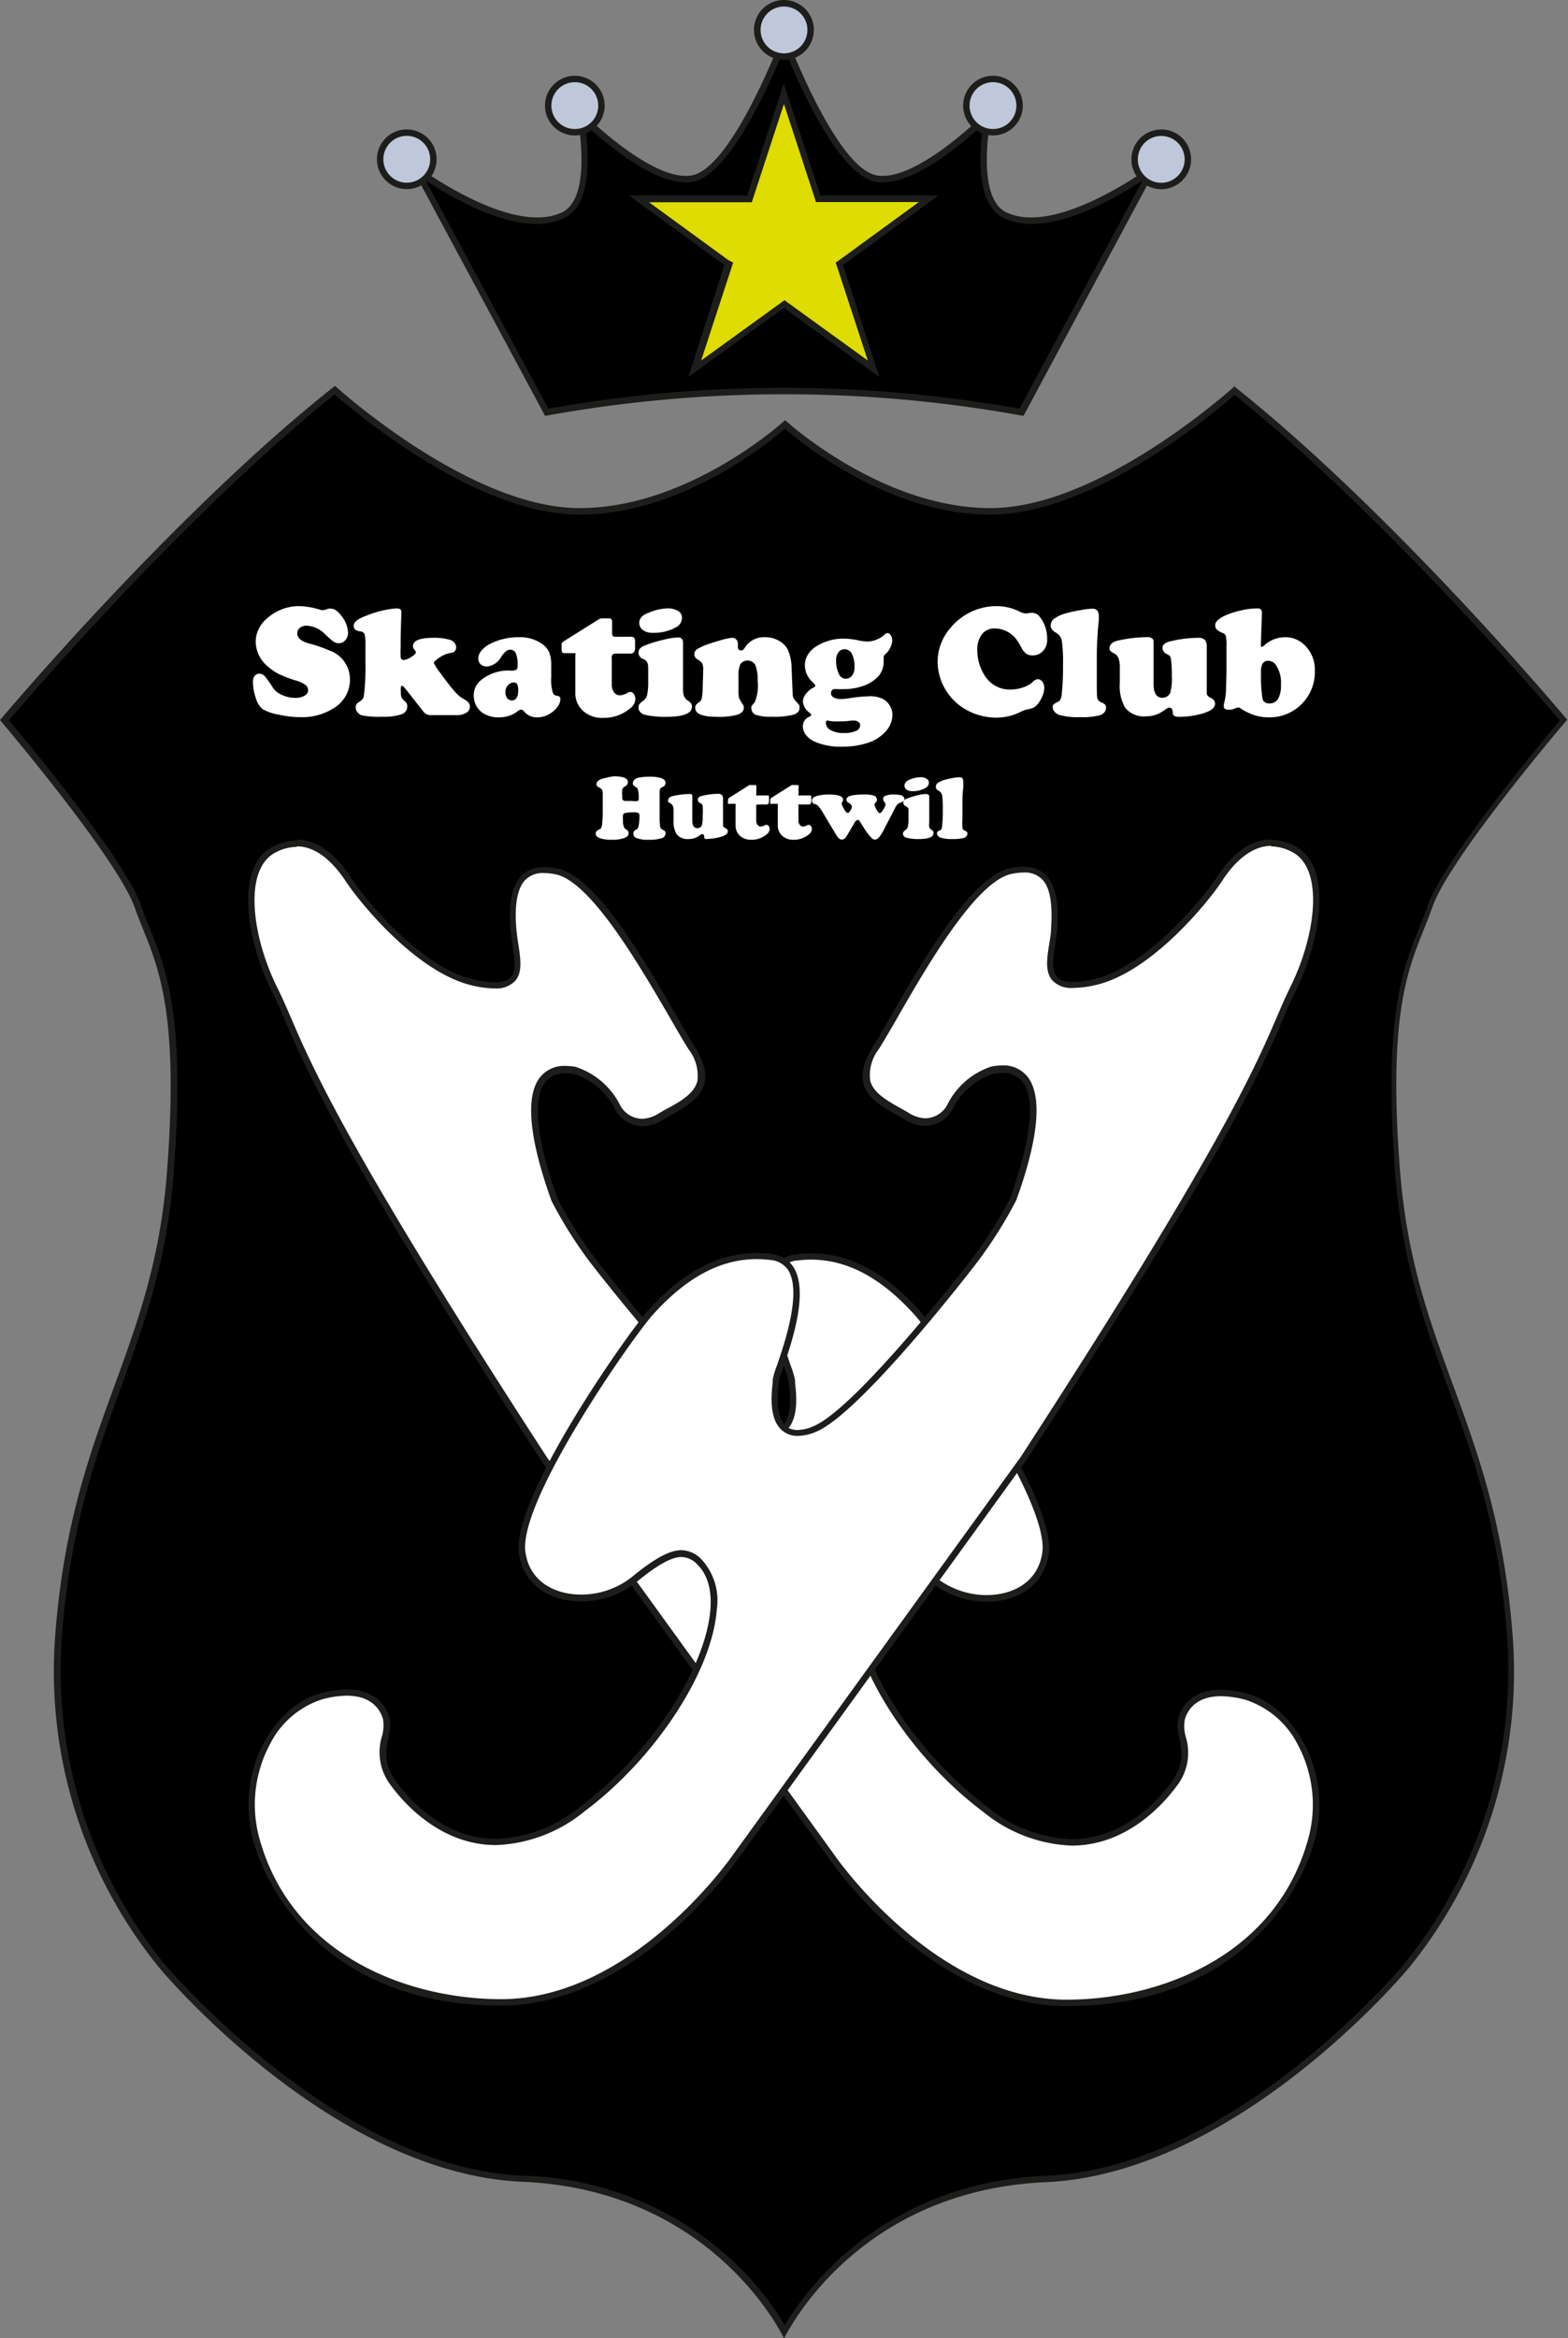
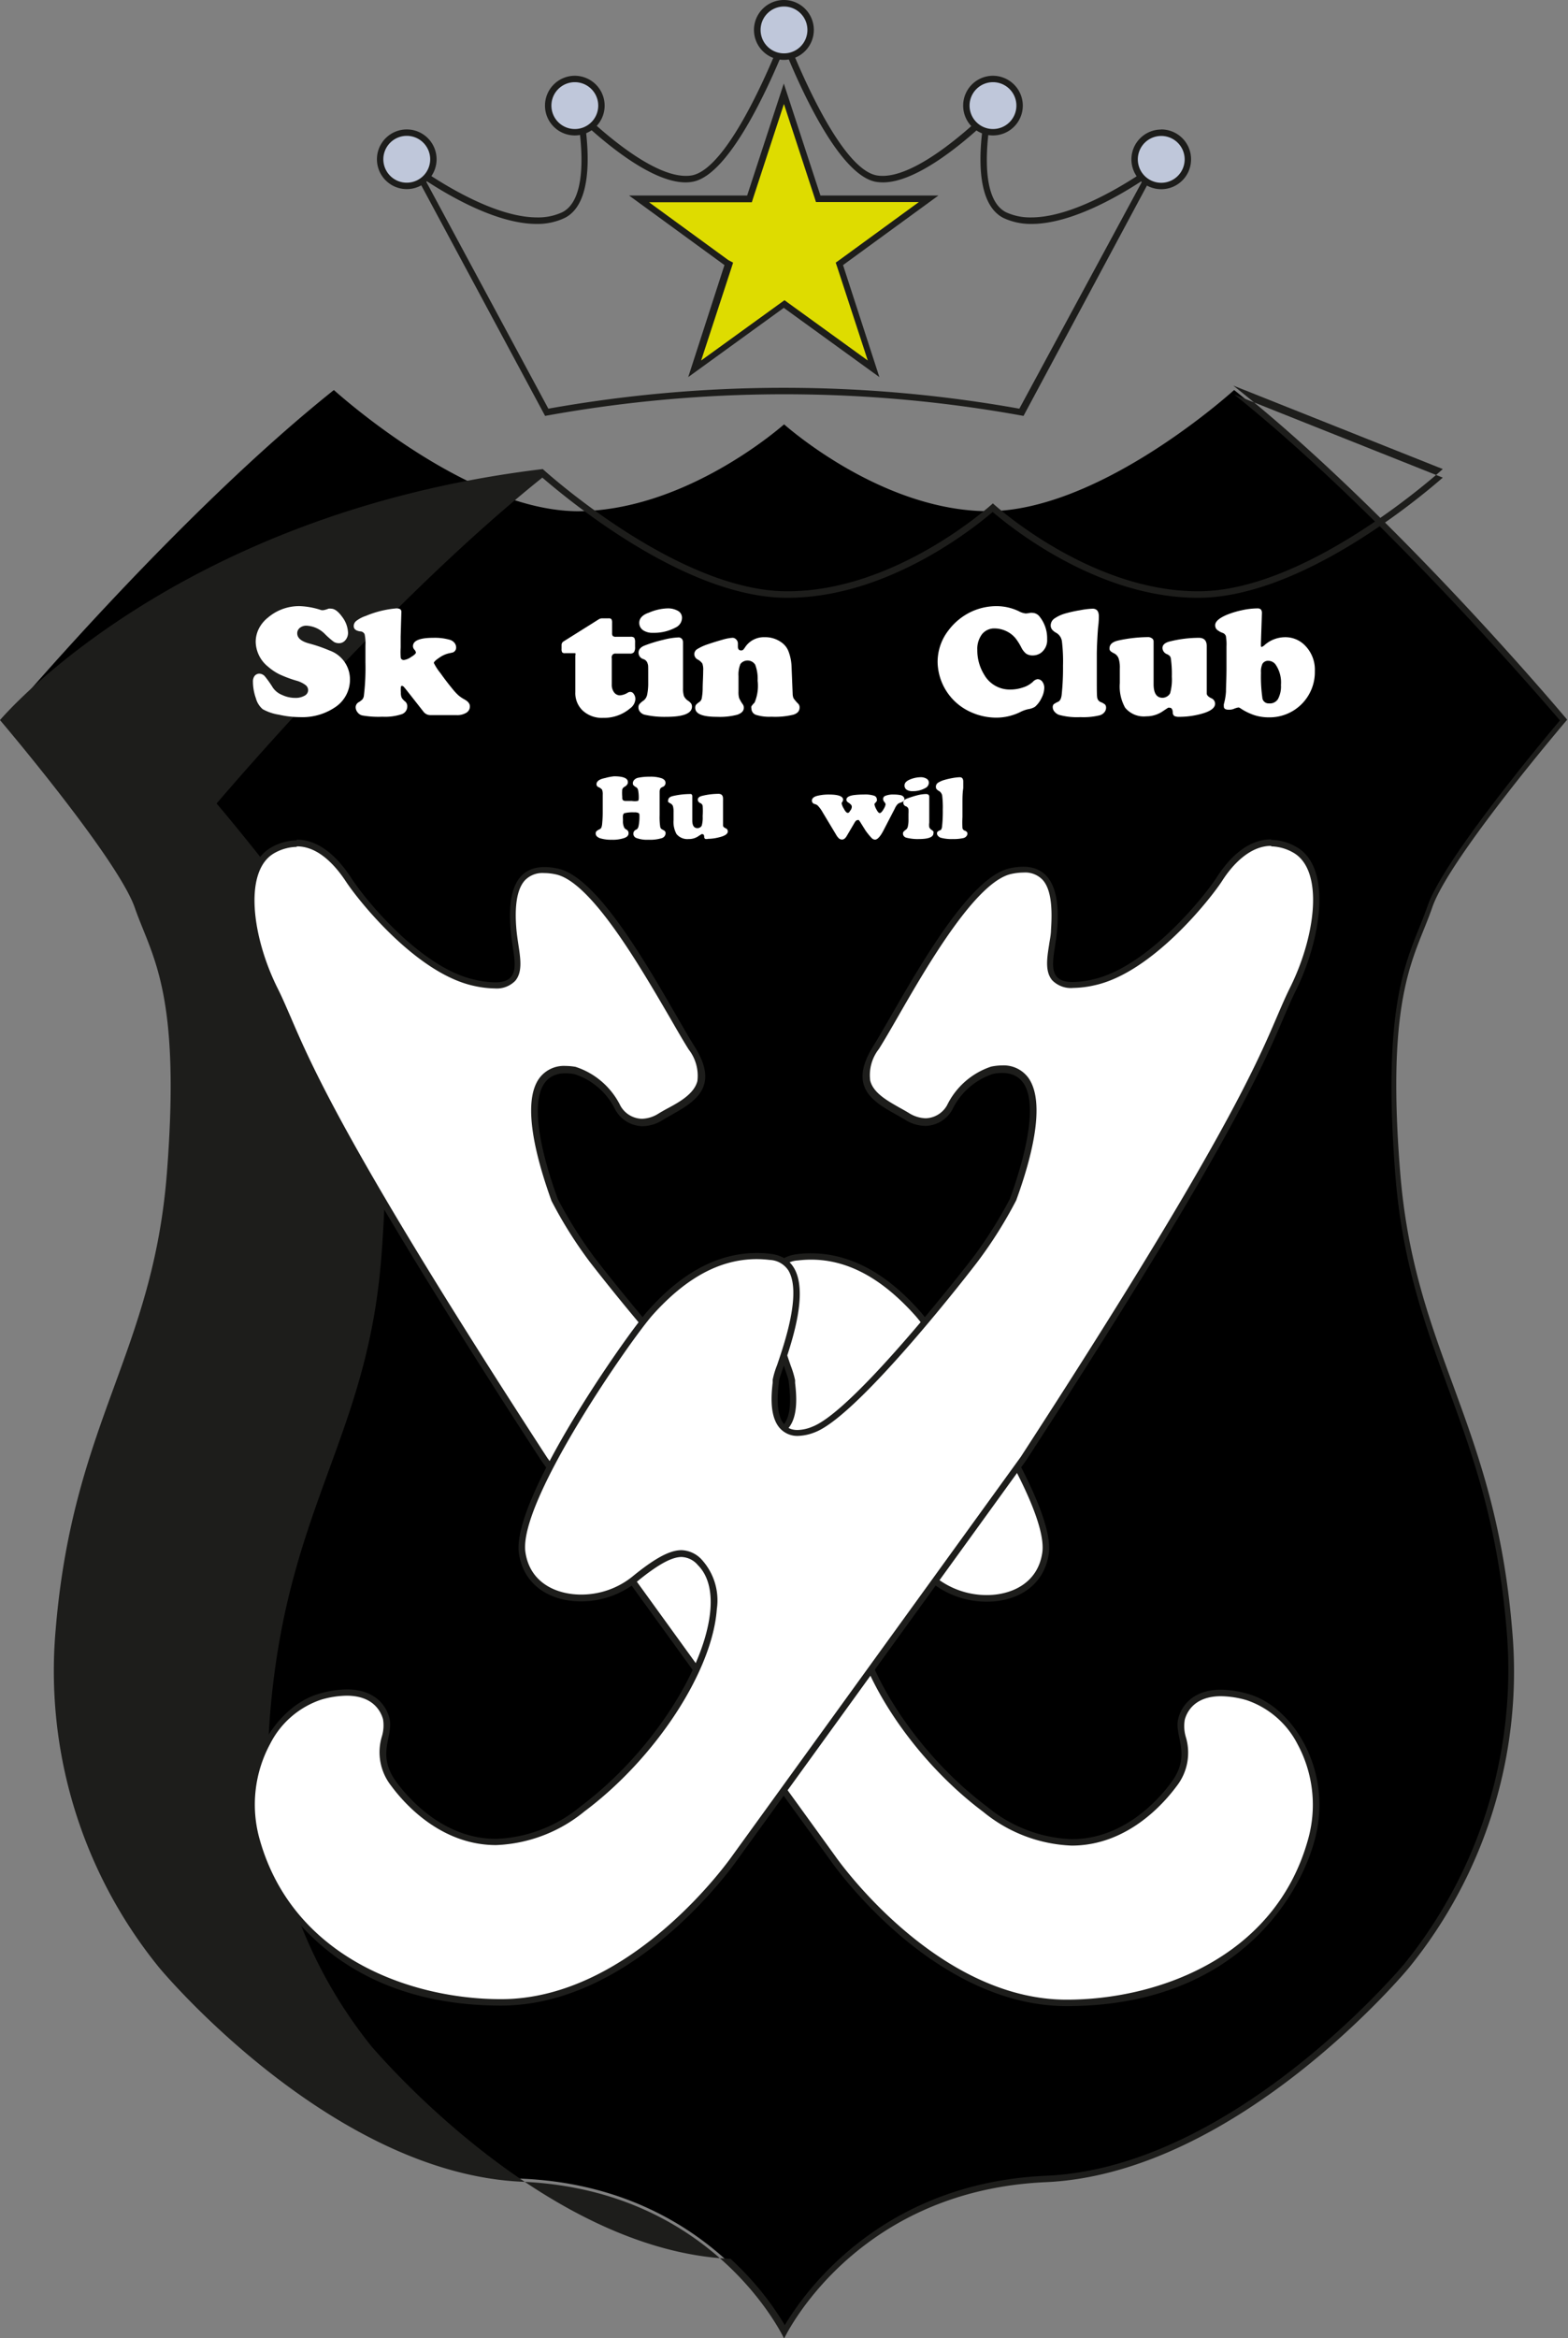
<svg xmlns="http://www.w3.org/2000/svg" id="Ebene_2" data-name="Ebene 2" viewBox="0 0 154.04 229.61">
  <rect x="0" y="0" width="154.04" height="229.61" fill="#808080" stroke="none" />
  <defs>
    <style>
      .cls-1 {
        fill: #1d1d1b;
      }

      .cls-2 {
        fill: #bfc7da;
      }

      .cls-3 {
        fill: #dedc00;
      }

      .cls-4 {
        fill: #fff;
      }
    </style>
  </defs>
  <g>
    <g>
-       <path d="M106.36,34.08c2.29,1.61,7.57,5,11.81,5a5.86,5.86,0,0,0,2.61-.55c2.81-1.41,2.08-7.36,1.65-9.79,1.87,1.8,6.85,6.26,10.34,6.26a3.71,3.71,0,0,0,.67-.06c3.69-.71,7.88-10.77,9-13.71,1.15,2.94,5.33,13,9,13.71a3.71,3.71,0,0,0,.67.06c3.47,0,8.44-4.46,10.31-6.26-.43,2.43-1.16,8.38,1.65,9.79a5.87,5.87,0,0,0,2.62.55c4.23,0,9.51-3.34,11.81-4.94L165.76,57.84a131.6,131.6,0,0,0-46.61,0Z" transform="translate(-65.45 -17.36)" />
      <path class="cls-1" d="M142.47,22.05c1.5,3.73,5.36,12.46,9,13.16a4.4,4.4,0,0,0,.73.06c3.21,0,7.6-3.63,9.84-5.7-.42,2.86-.71,7.84,2,9.2a6.35,6.35,0,0,0,2.75.58c3.75,0,8.27-2.54,10.92-4.28L165.59,57.49a131.57,131.57,0,0,0-46.27,0L107.25,35.07c2.65,1.74,7.17,4.28,10.92,4.28a6.25,6.25,0,0,0,2.76-.59c2.69-1.35,2.39-6.33,2-9.19,2.25,2.07,6.64,5.7,9.87,5.7a3.54,3.54,0,0,0,.73-.07c3.6-.69,7.47-9.42,9-13.15m0-1.76s-5,13.5-9.1,14.29a3.08,3.08,0,0,1-.61.05c-4.2,0-10.85-6.9-10.85-6.9s2,8.81-1.28,10.47a5.61,5.61,0,0,1-2.47.51c-5.41,0-12.76-5.71-12.76-5.71L119,58.2a131,131,0,0,1,47,0L179.51,33s-7.34,5.71-12.76,5.71a5.64,5.64,0,0,1-2.47-.51C161,36.54,163,27.73,163,27.73s-6.65,6.9-10.83,6.9a3.08,3.08,0,0,1-.61-.05c-4.13-.79-9.09-14.29-9.09-14.29Z" transform="translate(-65.45 -17.36)" />
    </g>
    <g>
      <g>
        <path class="cls-2" d="M142.46,22.91a2.62,2.62,0,1,1,2.62-2.61A2.61,2.61,0,0,1,142.46,22.91Z" transform="translate(-65.45 -17.36)" />
        <path class="cls-1" d="M142.46,18a2.3,2.3,0,1,1-2.29,2.3,2.3,2.3,0,0,1,2.29-2.3m0-.64a2.94,2.94,0,1,0,2.94,2.94,2.94,2.94,0,0,0-2.94-2.94Z" transform="translate(-65.45 -17.36)" />
      </g>
      <g>
        <path class="cls-2" d="M121.92,30.34a2.62,2.62,0,1,1,2.61-2.61A2.62,2.62,0,0,1,121.92,30.34Z" transform="translate(-65.45 -17.36)" />
        <path class="cls-1" d="M121.92,25.43a2.3,2.3,0,1,1-2.3,2.3,2.3,2.3,0,0,1,2.3-2.3m0-.63a2.93,2.93,0,1,0,2.93,2.93,2.94,2.94,0,0,0-2.93-2.93Z" transform="translate(-65.45 -17.36)" />
      </g>
      <g>
        <path class="cls-2" d="M105.41,35.61A2.62,2.62,0,1,1,108,33,2.61,2.61,0,0,1,105.41,35.61Z" transform="translate(-65.45 -17.36)" />
        <path class="cls-1" d="M105.41,30.7a2.3,2.3,0,1,1-2.3,2.3,2.3,2.3,0,0,1,2.3-2.3m0-.63A2.93,2.93,0,1,0,108.34,33a2.93,2.93,0,0,0-2.93-2.93Z" transform="translate(-65.45 -17.36)" />
      </g>
      <g>
        <path class="cls-2" d="M163,30.34a2.62,2.62,0,1,1,2.61-2.61A2.61,2.61,0,0,1,163,30.34Z" transform="translate(-65.45 -17.36)" />
        <path class="cls-1" d="M163,25.43a2.3,2.3,0,1,1-2.3,2.3,2.3,2.3,0,0,1,2.3-2.3m0-.63a2.93,2.93,0,1,0,2.93,2.93A2.94,2.94,0,0,0,163,24.8Z" transform="translate(-65.45 -17.36)" />
      </g>
      <g>
        <path class="cls-2" d="M179.52,35.62A2.62,2.62,0,1,1,182.14,33,2.61,2.61,0,0,1,179.52,35.62Z" transform="translate(-65.45 -17.36)" />
        <path class="cls-1" d="M179.52,30.71a2.3,2.3,0,1,1-2.29,2.3,2.3,2.3,0,0,1,2.29-2.3m0-.63A2.93,2.93,0,1,0,182.46,33a2.93,2.93,0,0,0-2.94-2.93Z" transform="translate(-65.45 -17.36)" />
      </g>
    </g>
    <polygon class="cls-3" points="77.02 29.89 68.23 36.25 71.57 25.92 62.8 19.54 73.65 19.52 77.02 9.21 80.39 19.52 91.24 19.54 82.47 25.92 85.81 36.25 77.02 29.89" />
    <path class="cls-1" d="M142.47,27.59l3,9.17.14.44h.47l9.64,0-7.79,5.68-.38.27.15.44,3,9.17-7.81-5.65-.37-.27-.38.27-7.81,5.65,3-9.17.14-.44L137,42.9l-7.79-5.68,9.64,0h.46l.14-.44,3-9.17m0-2.05-3.6,11-11.6,0,9.37,6.83-3.56,11,9.39-6.8,9.39,6.8-3.57-11,9.37-6.83-11.59,0-3.6-11Z" transform="translate(-65.45 -17.36)" />
    <path d="M142.48,246.3c-1.49-2.68-8.89-14.25-25.69-15-18.57-.82-35.26-20.7-35.43-20.9a46.23,46.23,0,0,1-10.12-33c.86-10.46,3.36-17.3,5.77-23.92,2.32-6.33,4.5-12.32,5.16-21,1.18-15.16-.71-19.84-2.36-24-.29-.7-.57-1.39-.82-2.11-1.58-4.57-11.61-16.53-13.12-18.32,1.83-2.15,17.72-20.7,32.38-32.39,1.75,1.56,13.66,11.8,23.87,11.9,10,0,18.88-7.25,20.36-8.53,1.47,1.28,10.29,8.53,20.14,8.53,10.4-.1,22.32-10.34,24.07-11.9,14.68,11.69,30.55,30.24,32.38,32.39-1.51,1.79-11.54,13.75-13.13,18.32-.25.71-.52,1.4-.8,2.1-1.66,4.13-3.53,8.8-2.38,24,.68,8.67,2.86,14.65,5.17,21,2.42,6.62,4.93,13.47,5.79,23.94a46.2,46.2,0,0,1-10.13,33c-.18.21-16.86,20.09-35.42,20.91C151.38,232.05,144,243.62,142.48,246.3Z" transform="translate(-65.45 -17.36)" />
-     <path class="cls-1" d="M186.7,56.1c14.21,11.36,29.48,29.07,32,32-2,2.36-11.46,13.74-13,18.21-.25.71-.52,1.39-.8,2.09-1.67,4.15-3.55,8.87-2.39,24.13.67,8.71,2.86,14.71,5.18,21.06,2.42,6.6,4.91,13.43,5.77,23.85a45.9,45.9,0,0,1-10.07,32.79c-.17.2-16.75,20-35.18,20.78-16.06.71-23.63,11.26-25.66,14.67a29.14,29.14,0,0,0-5.33-6.51A31.52,31.52,0,0,0,116.81,231c-18.43-.82-35-20.59-35.23-20.81a45.83,45.83,0,0,1-10-32.76c.86-10.41,3.35-17.23,5.75-23.83,2.32-6.36,4.52-12.36,5.18-21.08,1.18-15.24-.72-20-2.39-24.12-.28-.7-.56-1.38-.8-2.1-1.56-4.47-11-15.85-13-18.21,2.48-2.9,17.76-20.61,32-32,2.33,2,13.88,11.7,23.88,11.8h.2c9.71,0,18.17-6.72,20.16-8.43,2,1.71,10.45,8.43,20.14,8.43h.19c10-.1,21.55-9.76,23.89-11.8m0-.84s-13.05,11.9-23.87,12h-.19c-10.75,0-20.14-8.63-20.14-8.63s-9.39,8.63-20.16,8.63h-.19c-10.83-.1-23.87-12-23.87-12C82.49,67.77,65.45,88.07,65.45,88.07S77,101.65,78.69,106.49s4.54,8.2,3.16,26S72.61,157,70.92,177.36A46.16,46.16,0,0,0,81.11,210.6s16.74,20.18,35.67,21S142.48,247,142.48,247s6.78-14.52,25.7-15.36,35.64-21,35.64-21A46.1,46.1,0,0,0,214,177.36c-1.69-20.41-9.58-27.13-11-44.91s1.48-21.12,3.16-26,13.25-18.42,13.25-18.42-17-20.3-32.81-32.81Z" transform="translate(-65.45 -17.36)" />
+     <path class="cls-1" d="M186.7,56.1c14.21,11.36,29.48,29.07,32,32-2,2.36-11.46,13.74-13,18.21-.25.71-.52,1.39-.8,2.09-1.67,4.15-3.55,8.87-2.39,24.13.67,8.71,2.86,14.71,5.18,21.06,2.42,6.6,4.91,13.43,5.77,23.85a45.9,45.9,0,0,1-10.07,32.79c-.17.2-16.75,20-35.18,20.78-16.06.71-23.63,11.26-25.66,14.67a29.14,29.14,0,0,0-5.33-6.51c-18.43-.82-35-20.59-35.23-20.81a45.83,45.83,0,0,1-10-32.76c.86-10.41,3.35-17.23,5.75-23.83,2.32-6.36,4.52-12.36,5.18-21.08,1.18-15.24-.72-20-2.39-24.12-.28-.7-.56-1.38-.8-2.1-1.56-4.47-11-15.85-13-18.21,2.48-2.9,17.76-20.61,32-32,2.33,2,13.88,11.7,23.88,11.8h.2c9.71,0,18.17-6.72,20.16-8.43,2,1.71,10.45,8.43,20.14,8.43h.19c10-.1,21.55-9.76,23.89-11.8m0-.84s-13.05,11.9-23.87,12h-.19c-10.75,0-20.14-8.63-20.14-8.63s-9.39,8.63-20.16,8.63h-.19c-10.83-.1-23.87-12-23.87-12C82.49,67.77,65.45,88.07,65.45,88.07S77,101.65,78.69,106.49s4.54,8.2,3.16,26S72.61,157,70.92,177.36A46.16,46.16,0,0,0,81.11,210.6s16.74,20.18,35.67,21S142.48,247,142.48,247s6.78-14.52,25.7-15.36,35.64-21,35.64-21A46.1,46.1,0,0,0,214,177.36c-1.69-20.41-9.58-27.13-11-44.91s1.48-21.12,3.16-26,13.25-18.42,13.25-18.42-17-20.3-32.81-32.81Z" transform="translate(-65.45 -17.36)" />
    <g>
      <path class="cls-4" d="M94.93,76.88a7.57,7.57,0,0,1,2.08.39.92.92,0,0,0,.25,0,2.71,2.71,0,0,0,.46-.14.75.75,0,0,1,.26,0c.34,0,.7.27,1.09.81a2.73,2.73,0,0,1,.57,1.55,1.09,1.09,0,0,1-.26.73.8.8,0,0,1-.63.3,1,1,0,0,1-.5-.13,8.2,8.2,0,0,1-.84-.73,2.74,2.74,0,0,0-1.82-.86,1,1,0,0,0-.68.21.67.67,0,0,0-.26.54c0,.45.39.79,1.18,1a14.74,14.74,0,0,1,2,.69,3,3,0,0,1,2,2.8,3.24,3.24,0,0,1-1.33,2.68,5.75,5.75,0,0,1-3.58,1.06,9.54,9.54,0,0,1-2.07-.24A4.78,4.78,0,0,1,91.26,87a2.11,2.11,0,0,1-.67-1.07,4.94,4.94,0,0,1-.29-1.61.92.92,0,0,1,.15-.57.6.6,0,0,1,.49-.24.77.77,0,0,1,.56.3,10.28,10.28,0,0,1,.76,1.08,2,2,0,0,0,.9.71,3,3,0,0,0,1.28.29,1.77,1.77,0,0,0,.92-.21.62.62,0,0,0,.36-.54.63.63,0,0,0-.28-.53,2.7,2.7,0,0,0-.9-.42,12.09,12.09,0,0,1-1.67-.63,5.26,5.26,0,0,1-1.08-.73,3.21,3.21,0,0,1-1.22-2.45,2.91,2.91,0,0,1,.32-1.31A3.29,3.29,0,0,1,91.78,78,4.7,4.7,0,0,1,94.93,76.88Z" transform="translate(-65.45 -17.36)" />
      <path class="cls-4" d="M104.88,77.47l-.07,2.41c0,.24,0,.59,0,1.06a7.42,7.42,0,0,0,0,.92c0,.21.14.31.32.31a1.61,1.61,0,0,0,.71-.3c.32-.19.47-.34.47-.44a.61.61,0,0,0-.17-.3.53.53,0,0,1-.12-.31c0-.56.68-.83,2-.83a5.35,5.35,0,0,1,1.67.21.93.93,0,0,1,.41.29.71.71,0,0,1,.16.45.5.5,0,0,1-.33.49l-.45.1a2.7,2.7,0,0,0-.87.41c-.36.24-.54.42-.54.52a5.3,5.3,0,0,0,.65,1c.43.61.84,1.13,1.21,1.58a5.25,5.25,0,0,0,.57.61,3.34,3.34,0,0,0,.56.38c.37.2.55.43.55.68a.71.71,0,0,1-.35.64,1.73,1.73,0,0,1-1,.23h-2.49a.85.85,0,0,1-.73-.35l-1.28-1.63c-.34-.43-.54-.69-.62-.77a.3.3,0,0,0-.19-.12c-.06,0-.1,0-.12.13a3.08,3.08,0,0,0,0,.53,1.23,1.23,0,0,0,.08.5,1.41,1.41,0,0,0,.35.38.6.6,0,0,1,.2.48.8.8,0,0,1-.57.77,5.22,5.22,0,0,1-1.87.24,9.08,9.08,0,0,1-2-.13.82.82,0,0,1-.45-.31.81.81,0,0,1-.18-.5.59.59,0,0,1,.32-.5,1.93,1.93,0,0,0,.35-.27.88.88,0,0,0,.13-.29,22.87,22.87,0,0,0,.16-3.33V80.74a4.2,4.2,0,0,0-.08-1.1.48.48,0,0,0-.44-.28c-.42-.06-.63-.23-.63-.53a.66.66,0,0,1,.28-.52,3.12,3.12,0,0,1,.91-.47,9.85,9.85,0,0,1,3-.74C104.75,77.1,104.89,77.22,104.88,77.47Z" transform="translate(-65.45 -17.36)" />
-       <path class="cls-4" d="M116.45,79.93a3.76,3.76,0,0,1,2.27.67,2,2,0,0,1,.69.83,3.42,3.42,0,0,1,.19,1.28v1.14a4.23,4.23,0,0,0,.17,1.55.47.47,0,0,0,.16.21.89.89,0,0,0,.32.09.28.28,0,0,1,.25.32,1.3,1.3,0,0,1-.3.77,2.47,2.47,0,0,1-.76.67,2.34,2.34,0,0,1-1.21.34,1.59,1.59,0,0,1-1.28-.56c-.11-.13-.21-.2-.3-.2a.74.74,0,0,0-.4.2,2.94,2.94,0,0,1-1.75.56,2.88,2.88,0,0,1-1.63-.43,2.11,2.11,0,0,1-.65-.74,2.19,2.19,0,0,1-.23-1,1.91,1.91,0,0,1,.64-1.42,4.23,4.23,0,0,1,3-1,1.1,1.1,0,0,0,.56-.09.56.56,0,0,0,.11-.41,2.84,2.84,0,0,0-.17-1.18.56.56,0,0,0-.55-.37.68.68,0,0,0-.41.14,2.47,2.47,0,0,0-.45.51,1.85,1.85,0,0,1-1.43,1,.87.87,0,0,1-.62-.22.75.75,0,0,1-.23-.58,1.16,1.16,0,0,1,.29-.74,2.77,2.77,0,0,1,.8-.65A6.16,6.16,0,0,1,116.45,79.93Zm-.51,4.45a.76.76,0,0,0-.59.27,1,1,0,0,0-.25.66,1,1,0,0,0,.17.6.58.58,0,0,0,.47.23c.41,0,.62-.35.62-1a1.23,1.23,0,0,0-.09-.57A.35.35,0,0,0,115.94,84.38Z" transform="translate(-65.45 -17.36)" />
      <path class="cls-4" d="M125.55,82v2.6a1.22,1.22,0,0,0,.23.75.71.71,0,0,0,.58.29,1.71,1.71,0,0,0,.79-.28.49.49,0,0,1,.23-.06.42.42,0,0,1,.34.22.85.85,0,0,1,.15.48,1.21,1.21,0,0,1-.52.92,3.94,3.94,0,0,1-2.64.93,2.77,2.77,0,0,1-2-.7,2.36,2.36,0,0,1-.74-1.83V81.72a.33.33,0,0,0,0-.22s-.1,0-.22,0h-.79a.36.36,0,0,1-.28-.08.61.61,0,0,1-.06-.34V80.7a.4.4,0,0,1,.17-.34l3.52-2.21a.67.67,0,0,1,.33-.07h.62a.31.31,0,0,1,.26.09.7.7,0,0,1,.06.35v1a.43.43,0,0,0,.08.3.49.49,0,0,0,.31.07h1.42a.48.48,0,0,1,.37.1.85.85,0,0,1,.08.44v.46a.84.84,0,0,1-.11.51.47.47,0,0,1-.39.14h-1.39a.37.37,0,0,0-.29.08A.4.4,0,0,0,125.55,82Z" transform="translate(-65.45 -17.36)" />
      <path class="cls-4" d="M132.55,80.46v4.47a2.51,2.51,0,0,0,.09.78,1.15,1.15,0,0,0,.39.45,1.18,1.18,0,0,1,.32.29.56.56,0,0,1,.08.3c0,.66-.84,1-2.51,1a8.77,8.77,0,0,1-2.15-.21.84.84,0,0,1-.43-.27.66.66,0,0,1-.17-.44.51.51,0,0,1,.09-.32,2,2,0,0,1,.43-.37,1,1,0,0,0,.34-.58,5.63,5.63,0,0,0,.1-1.19c0-.17,0-.48,0-1s0-.73-.05-.81a.62.62,0,0,0-.43-.48.66.66,0,0,1-.47-.62c0-.32.2-.56.62-.72a13.67,13.67,0,0,1,1.84-.56,6.88,6.88,0,0,1,1.52-.23C132.41,80,132.55,80.15,132.55,80.46ZM131,77.1a2,2,0,0,1,1.06.25.76.76,0,0,1,.39.67,1.06,1.06,0,0,1-.59.94,4.49,4.49,0,0,1-2.27.54,1.63,1.63,0,0,1-.89-.21.87.87,0,0,1-.45-.77c0-.44.32-.79.95-1A5,5,0,0,1,131,77.1Z" transform="translate(-65.45 -17.36)" />
      <path class="cls-4" d="M143.21,82.77l.11,2.71a1.18,1.18,0,0,0,.09.45,4,4,0,0,0,.48.56.52.52,0,0,1,.11.35c0,.34-.2.57-.61.7a7.58,7.58,0,0,1-2.16.2,4.35,4.35,0,0,1-1.5-.18.66.66,0,0,1-.46-.62.44.44,0,0,1,0-.23,3,3,0,0,1,.31-.36,4.21,4.21,0,0,0,.3-2.15,3.87,3.87,0,0,0-.24-1.57.89.89,0,0,0-1.45-.07,2.71,2.71,0,0,0-.19,1.19v1.53a2.13,2.13,0,0,0,.06.62,3.55,3.55,0,0,0,.38.65.57.57,0,0,1,.08.32c0,.3-.21.52-.63.67a6.68,6.68,0,0,1-2,.21c-1.43,0-2.14-.29-2.14-.88a.51.51,0,0,1,.06-.28,1.4,1.4,0,0,1,.32-.28.61.61,0,0,0,.25-.33,5.39,5.39,0,0,0,.1-.93c0-.58.05-1.19.05-1.83a1.77,1.77,0,0,0-.08-.7,1.28,1.28,0,0,0-.46-.4.6.6,0,0,1-.33-.51.58.58,0,0,1,.27-.5,4.94,4.94,0,0,1,1.1-.5c.49-.17,1-.32,1.42-.44a4.56,4.56,0,0,1,.94-.18.48.48,0,0,1,.39.17.54.54,0,0,1,.16.4s0,.08,0,.19,0,.08,0,.11c0,.24.11.37.31.37s.25-.1.39-.3a2.2,2.2,0,0,1,1.92-1,2.71,2.71,0,0,1,1.66.51,1.9,1.9,0,0,1,.68.85A4.6,4.6,0,0,1,143.21,82.77Z" transform="translate(-65.45 -17.36)" />
-       <path class="cls-4" d="M152.62,79.52a.41.41,0,0,1,.34.22.93.93,0,0,1,.14.51,1.61,1.61,0,0,1-.19.71,1.89,1.89,0,0,1-.48.64.43.43,0,0,0-.17.25s0,.07,0,.18a1.57,1.57,0,0,1,0,.29,2.1,2.1,0,0,1-.61,1.54,3.66,3.66,0,0,1-1.42.86,5.69,5.69,0,0,1-1.92.31,4.07,4.07,0,0,1-.5,0,2,2,0,0,0-.31,0,.36.36,0,0,0-.41.4.46.46,0,0,0,.27.42,1.43,1.43,0,0,0,.72.15,6.66,6.66,0,0,0,.9-.09,14.63,14.63,0,0,1,1.86-.18,2.74,2.74,0,0,1,1.41.3,1.64,1.64,0,0,1,.63.65,1.75,1.75,0,0,1,.24.89,2.43,2.43,0,0,1-.57,1.51,4,4,0,0,1-2,1.27,7.82,7.82,0,0,1-2.38.33,6.27,6.27,0,0,1-2.77-.53,2.19,2.19,0,0,1-.79-.64,1.42,1.42,0,0,1-.29-.83,1,1,0,0,1,.17-.56,1,1,0,0,1,.42-.36c.15-.06.23-.12.23-.2s-.07-.13-.19-.24a1.45,1.45,0,0,1-.62-1.07,1.25,1.25,0,0,1,.3-.76,2,2,0,0,1,.73-.61c.12-.06.19-.12.19-.18s-.08-.18-.24-.33a2.26,2.26,0,0,1-.79-1.7,2,2,0,0,1,.28-1,2.58,2.58,0,0,1,.78-.8,5,5,0,0,1,2.75-.8,6.86,6.86,0,0,1,1.34.15,6.13,6.13,0,0,0,1,.14,2.67,2.67,0,0,0,1.66-.66A.53.53,0,0,1,152.62,79.52Zm-5.85,8.59c-.13,0-.19.07-.19.22a.82.82,0,0,0,.49.73,2.52,2.52,0,0,0,1.27.28,2.7,2.7,0,0,0,1.18-.2.61.61,0,0,0,.43-.56.38.38,0,0,0-.16-.32.61.61,0,0,0-.4-.14l-.35,0a5.69,5.69,0,0,1-1,.07,6.12,6.12,0,0,1-.76,0,2.34,2.34,0,0,1-.44-.06Zm1.67-7a.75.75,0,0,0-.61.29,1.21,1.21,0,0,0-.24.78,2.94,2.94,0,0,0,.26,1.33.75.75,0,0,0,.66.5.79.79,0,0,0,.65-.31,1.35,1.35,0,0,0,.24-.84,2.79,2.79,0,0,0-.25-1.28A.82.82,0,0,0,148.44,81.11Z" transform="translate(-65.45 -17.36)" />
      <path class="cls-4" d="M163.36,76.88a5.09,5.09,0,0,1,2.16.49,1.89,1.89,0,0,0,.69.23,2.56,2.56,0,0,0,.44-.06.85.85,0,0,1,.23,0,.91.91,0,0,1,.7.37,3.38,3.38,0,0,1,.74,2.22,1.54,1.54,0,0,1-.64,1.36,1.4,1.4,0,0,1-.78.23,1.15,1.15,0,0,1-.64-.17,1.81,1.81,0,0,1-.47-.6,5.78,5.78,0,0,0-.54-.87,2.65,2.65,0,0,0-.51-.49,2.75,2.75,0,0,0-1.56-.52,1.54,1.54,0,0,0-1.26.57,2.39,2.39,0,0,0-.46,1.54,4.53,4.53,0,0,0,.67,2.42,2.88,2.88,0,0,0,2.6,1.47,3.79,3.79,0,0,0,1.23-.21,2.53,2.53,0,0,0,.95-.54.8.8,0,0,1,.47-.27.58.58,0,0,1,.47.25,1,1,0,0,1,.19.6,2.31,2.31,0,0,1-.27,1,2.61,2.61,0,0,1-.65.87,1.83,1.83,0,0,1-.67.23,3.21,3.21,0,0,0-.77.28,5.35,5.35,0,0,1-2.37.55,6.07,6.07,0,0,1-2.56-.58,5.49,5.49,0,0,1-3.19-4.86,5.05,5.05,0,0,1,1.06-3.12A6,6,0,0,1,161,77.37,5.9,5.9,0,0,1,163.36,76.88Z" transform="translate(-65.45 -17.36)" />
      <path class="cls-4" d="M173.2,81.49V84c0,1.09,0,1.73.05,1.91a.57.57,0,0,0,.38.41,1.52,1.52,0,0,1,.39.23.5.5,0,0,1,.09.31.69.69,0,0,1-.18.46.91.91,0,0,1-.48.29,6.85,6.85,0,0,1-1.87.17,6.66,6.66,0,0,1-2.08-.22,1,1,0,0,1-.45-.31.68.68,0,0,1-.18-.44.42.42,0,0,1,.09-.29,2.15,2.15,0,0,1,.42-.24c.2-.08.33-.32.37-.71a25,25,0,0,0,.13-2.84,16.42,16.42,0,0,0-.11-2.42,1.15,1.15,0,0,0-.54-.8,1.31,1.31,0,0,1-.44-.35.65.65,0,0,1-.12-.4.83.83,0,0,1,.36-.66,3.67,3.67,0,0,1,1.15-.52,12.6,12.6,0,0,1,1.38-.3,7.86,7.86,0,0,1,1.23-.15c.4,0,.61.25.61.75,0,.17,0,.54-.08,1.13Q173.22,80.35,173.2,81.49Z" transform="translate(-65.45 -17.36)" />
      <path class="cls-4" d="M178.78,80.37v4.17c0,.89.29,1.34.88,1.34a.9.9,0,0,0,.44-.13.8.8,0,0,0,.3-.31,5,5,0,0,0,.17-1.65,10.71,10.71,0,0,0-.09-1.72.57.57,0,0,0-.1-.28.9.9,0,0,0-.3-.2.68.68,0,0,1-.43-.59q0-.48.75-.66a12,12,0,0,1,2.82-.35c.52,0,.78.27.78.82,0,.06,0,.17,0,.35s0,.54,0,.9v3.39c0,.17.15.33.44.47a.59.59,0,0,1,.38.54c0,.46-.55.82-1.64,1.07a8.13,8.13,0,0,1-1.86.22,1.13,1.13,0,0,1-.5-.08.43.43,0,0,1-.16-.33c0-.32-.12-.48-.29-.48a.33.33,0,0,0-.17,0l-.47.31a2.85,2.85,0,0,1-1.67.53,2.37,2.37,0,0,1-2.08-.85,4.28,4.28,0,0,1-.52-2.41c0-.42,0-.77,0-1.07v-.36a2.9,2.9,0,0,0-.12-1,.93.93,0,0,0-.43-.49,1.38,1.38,0,0,1-.38-.24.35.35,0,0,1-.08-.26c0-.38.29-.64.88-.77a14.09,14.09,0,0,1,3-.33C178.63,80,178.78,80.12,178.78,80.37Z" transform="translate(-65.45 -17.36)" />
      <path class="cls-4" d="M189.42,77.56l-.1,3v.17c0,.1,0,.15.1.15a1,1,0,0,0,.3-.21,3.07,3.07,0,0,1,2-.74,2.68,2.68,0,0,1,1.9.78,3.37,3.37,0,0,1,1,2.54,4.44,4.44,0,0,1-4.49,4.55,4.64,4.64,0,0,1-1.44-.21,5.8,5.8,0,0,1-1.4-.69.38.38,0,0,0-.18-.07,2.11,2.11,0,0,0-.48.15,1.33,1.33,0,0,1-.47.07c-.32,0-.48-.1-.48-.31a1.24,1.24,0,0,1,0-.23,6,6,0,0,0,.21-1.23c0-.5.05-1.27.05-2.34V80.82a4.67,4.67,0,0,0-.06-1,.52.52,0,0,0-.34-.32,1.71,1.71,0,0,1-.56-.33.6.6,0,0,1-.15-.42c0-.35.37-.68,1.1-1a8.56,8.56,0,0,1,1.49-.46A7.38,7.38,0,0,1,189,77.1C189.29,77.1,189.42,77.25,189.42,77.56Zm.66,4.69a.65.65,0,0,0-.6.28,1.74,1.74,0,0,0-.15.88,14.32,14.32,0,0,0,.13,2.44.61.61,0,0,0,.65.58A.93.93,0,0,0,191,86a2.6,2.6,0,0,0,.29-1.38,3.11,3.11,0,0,0-.49-1.95A.89.89,0,0,0,190.08,82.25Z" transform="translate(-65.45 -17.36)" />
    </g>
    <g>
      <path class="cls-4" d="M125.77,93.59c.91,0,1.36.19,1.36.56a.39.39,0,0,1-.07.25.75.75,0,0,1-.26.22.44.44,0,0,0-.22.27,3.3,3.3,0,0,0,0,.69c0,.21,0,.33.12.38a.34.34,0,0,0,.2.05h.63a1.64,1.64,0,0,0,.56,0c.07,0,.11-.11.11-.24a3.6,3.6,0,0,0-.06-.8.42.42,0,0,0-.2-.31,1.15,1.15,0,0,1-.26-.19.32.32,0,0,1-.06-.2.49.49,0,0,1,.14-.33.72.72,0,0,1,.35-.2,5.27,5.27,0,0,1,1.15-.11,3.43,3.43,0,0,1,1.18.15c.26.1.39.25.39.46a.42.42,0,0,1-.27.39.56.56,0,0,0-.23.15.79.79,0,0,0-.08.27c0,.07,0,.4,0,1s0,1,0,1.37a6.27,6.27,0,0,0,.06,1.13.51.51,0,0,0,.08.18,2,2,0,0,0,.28.17.31.31,0,0,1,.17.28.53.53,0,0,1-.4.49,3.94,3.94,0,0,1-1.29.15,3,3,0,0,1-1.15-.16.45.45,0,0,1-.33-.43.42.42,0,0,1,.25-.39.47.47,0,0,0,.18-.14.93.93,0,0,0,.09-.26,4.47,4.47,0,0,0,.08-.9c0-.18,0-.3-.09-.34a.81.81,0,0,0-.42-.07,3.37,3.37,0,0,0-1,.09s-.09.09-.11.21,0,.31,0,.51a1.4,1.4,0,0,0,.14.72.69.69,0,0,0,.23.18.38.38,0,0,1,.18.35c0,.2-.14.36-.42.46a3.52,3.52,0,0,1-1.22.17,3.78,3.78,0,0,1-1.17-.15.86.86,0,0,1-.31-.19.4.4,0,0,1-.11-.26.33.33,0,0,1,.07-.23,1.26,1.26,0,0,1,.31-.2.36.36,0,0,0,.17-.15,1.31,1.31,0,0,0,.08-.33,12,12,0,0,0,.06-1.34v-.36c0-.7,0-1.1,0-1.2a1.34,1.34,0,0,0-.06-.5.87.87,0,0,0-.36-.26.3.3,0,0,1-.19-.28c0-.29.28-.5.85-.61A5.07,5.07,0,0,1,125.77,93.59Z" transform="translate(-65.45 -17.36)" />
      <path class="cls-4" d="M133.46,95.55v2.37c0,.51.17.76.51.76a.47.47,0,0,0,.25-.07.42.42,0,0,0,.17-.18,2.94,2.94,0,0,0,.09-.93,7.11,7.11,0,0,0,0-1,.34.34,0,0,0-.07-.16.37.37,0,0,0-.16-.12.38.38,0,0,1-.25-.33c0-.18.14-.31.43-.38a6.87,6.87,0,0,1,1.6-.2c.3,0,.45.16.45.47a1.92,1.92,0,0,1,0,.2c0,.14,0,.31,0,.51v1.93c0,.1.08.19.25.27a.33.33,0,0,1,.22.31c0,.26-.31.46-.94.6a4.31,4.31,0,0,1-1,.13.52.52,0,0,1-.29,0,.23.23,0,0,1-.09-.19c0-.18-.07-.27-.17-.27a.16.16,0,0,0-.09,0l-.27.17a1.61,1.61,0,0,1-1,.31,1.38,1.38,0,0,1-1.19-.49,2.47,2.47,0,0,1-.29-1.37v-.81a1.93,1.93,0,0,0-.06-.56.51.51,0,0,0-.25-.27.79.79,0,0,1-.22-.15.2.2,0,0,1,0-.14c0-.22.16-.37.5-.44a7.68,7.68,0,0,1,1.72-.19C133.38,95.33,133.46,95.4,133.46,95.55Z" transform="translate(-65.45 -17.36)" />
-       <path class="cls-4" d="M139.74,96.45v1.48a.64.64,0,0,0,.13.42.39.39,0,0,0,.33.17.94.94,0,0,0,.45-.16.38.38,0,0,1,.13,0,.27.27,0,0,1,.2.13.57.57,0,0,1,.08.28.72.72,0,0,1-.29.52,2.28,2.28,0,0,1-1.51.53,1.58,1.58,0,0,1-1.13-.4,1.36,1.36,0,0,1-.42-1v-2a.31.31,0,0,0,0-.13s-.06,0-.13,0h-.45a.2.2,0,0,1-.16,0,.33.33,0,0,1,0-.19v-.19a.28.28,0,0,1,.1-.2l2-1.26a.48.48,0,0,1,.18,0h.36a.17.17,0,0,1,.14.05.33.33,0,0,1,0,.2v.6a.32.32,0,0,0,0,.17.34.34,0,0,0,.18,0h.81c.11,0,.18,0,.21,0a.49.49,0,0,1,.05.26v.25a.56.56,0,0,1-.06.3.29.29,0,0,1-.23.08H140c-.08,0-.14,0-.16,0A.23.23,0,0,0,139.74,96.45Z" transform="translate(-65.45 -17.36)" />
-       <path class="cls-4" d="M143.89,96.45v1.48a.64.64,0,0,0,.13.42.39.39,0,0,0,.33.17,1,1,0,0,0,.45-.16.38.38,0,0,1,.13,0,.27.27,0,0,1,.2.13.57.57,0,0,1,.08.28.72.72,0,0,1-.29.52,2.28,2.28,0,0,1-1.51.53,1.58,1.58,0,0,1-1.13-.4,1.36,1.36,0,0,1-.42-1v-2a.31.31,0,0,0,0-.13s-.06,0-.13,0h-.45a.2.2,0,0,1-.16,0s0-.09,0-.19v-.19a.28.28,0,0,1,.1-.2l2-1.26a.48.48,0,0,1,.18,0h.36a.17.17,0,0,1,.14.05.33.33,0,0,1,0,.2v.6a.25.25,0,0,0,0,.17.34.34,0,0,0,.18,0h.81c.11,0,.18,0,.21,0a.49.49,0,0,1,.05.26v.25a.56.56,0,0,1-.06.3.29.29,0,0,1-.23.08h-.79a.25.25,0,0,0-.17,0A.3.3,0,0,0,143.89,96.45Z" transform="translate(-65.45 -17.36)" />
      <path class="cls-4" d="M150.47,98.9l-.45-.72a2.31,2.31,0,0,0-.2-.29.13.13,0,0,0-.12,0c-.11,0-.21.09-.32.29l-.74,1.26c-.14.24-.29.36-.47.36a.48.48,0,0,1-.3-.11,1.47,1.47,0,0,1-.29-.38l-1.31-2.18a3.14,3.14,0,0,0-.51-.69.88.88,0,0,0-.32-.14.28.28,0,0,1-.16-.12.31.31,0,0,1-.07-.2c0-.22.18-.38.52-.47a4.66,4.66,0,0,1,1.15-.13c.93,0,1.4.17,1.4.52a.65.65,0,0,1-.14.29.12.12,0,0,0,0,.08,1.36,1.36,0,0,0,.2.48c.15.29.28.43.39.43s.15-.07.25-.22a.66.66,0,0,0,.15-.35.32.32,0,0,0-.07-.22,1.42,1.42,0,0,0-.31-.25.31.31,0,0,1-.15-.25c0-.23.24-.38.7-.45a7.36,7.36,0,0,1,1-.06,2.84,2.84,0,0,1,1,.11.38.38,0,0,1,.29.36.25.25,0,0,1,0,.16,1.42,1.42,0,0,1-.18.22.16.16,0,0,0-.05.14,1.63,1.63,0,0,0,.2.49c.12.23.22.34.32.34s.24-.14.4-.43a1.28,1.28,0,0,0,.17-.42.47.47,0,0,0-.14-.26.45.45,0,0,1-.1-.27.31.31,0,0,1,.21-.31,2,2,0,0,1,.84-.13,3.23,3.23,0,0,1,.66.06.5.5,0,0,1,.27.14.34.34,0,0,1,.11.25.29.29,0,0,1-.13.23,1.14,1.14,0,0,1-.3.13.62.62,0,0,0-.27.17,1.65,1.65,0,0,0-.25.41l-1.1,2.12c-.32.62-.6.92-.85.92a.53.53,0,0,1-.35-.19A6.48,6.48,0,0,1,150.47,98.9Z" transform="translate(-65.45 -17.36)" />
      <path class="cls-4" d="M156.74,95.6v2.54a1.59,1.59,0,0,0,0,.45.65.65,0,0,0,.22.26.65.65,0,0,1,.19.16.29.29,0,0,1,0,.17c0,.38-.48.57-1.43.57a4.45,4.45,0,0,1-1.22-.13.46.46,0,0,1-.25-.15.37.37,0,0,1-.09-.25.24.24,0,0,1,.05-.18.9.9,0,0,1,.24-.21.54.54,0,0,0,.19-.33,2.86,2.86,0,0,0,.06-.68c0-.1,0-.28,0-.54a4.32,4.32,0,0,0,0-.46.39.39,0,0,0-.24-.28.37.37,0,0,1-.27-.35c0-.18.11-.32.35-.41a10,10,0,0,1,1-.32,3.87,3.87,0,0,1,.87-.13Q156.74,95.33,156.74,95.6Zm-.87-1.92a1.08,1.08,0,0,1,.61.15.44.44,0,0,1,.22.38.59.59,0,0,1-.34.53,2.47,2.47,0,0,1-1.29.31,1,1,0,0,1-.51-.12.48.48,0,0,1-.25-.44c0-.25.18-.44.54-.59A2.84,2.84,0,0,1,155.87,93.68Z" transform="translate(-65.45 -17.36)" />
      <path class="cls-4" d="M160,96.19v1.4a10.09,10.09,0,0,0,0,1.09.35.35,0,0,0,.21.24.52.52,0,0,1,.22.13.24.24,0,0,1,.06.17.36.36,0,0,1-.11.26.5.5,0,0,1-.27.17,4.19,4.19,0,0,1-1.06.1,4,4,0,0,1-1.19-.13.61.61,0,0,1-.26-.18.36.36,0,0,1-.1-.25.21.21,0,0,1,.06-.16.77.77,0,0,1,.23-.14c.12,0,.19-.18.21-.4a13.46,13.46,0,0,0,.07-1.62,9.47,9.47,0,0,0-.06-1.38.66.66,0,0,0-.3-.45.86.86,0,0,1-.26-.2.44.44,0,0,1-.06-.23.48.48,0,0,1,.2-.38,2.32,2.32,0,0,1,.66-.29,7.83,7.83,0,0,1,.78-.18,5.45,5.45,0,0,1,.7-.08c.23,0,.35.14.35.43,0,.09,0,.31,0,.64C160,95.27,160,95.75,160,96.19Z" transform="translate(-65.45 -17.36)" />
    </g>
    <g>
      <path class="cls-4" d="M170.27,214c-13.07,0-22.89-14.08-23-14.22L119,160.6c-19.48-30-23.07-38.32-25.22-43.3-.44-1-.81-1.91-1.25-2.79-2.62-5.23-3.42-12-.14-13.74a4.86,4.86,0,0,1,2.28-.62c2.25,0,4,2,5.09,3.6,1.2,1.83,6.8,8.9,12.32,10.1a10.13,10.13,0,0,0,2,.26,2.25,2.25,0,0,0,1.81-.64c.63-.74.45-1.92.24-3.28-.07-.47-.14-1-.19-1.45-.23-2.54.07-4.23.92-5.16a2.65,2.65,0,0,1,2.09-.81,6.36,6.36,0,0,1,1.24.14c3.62.77,8.29,8.84,11.37,14.19.72,1.25,1.36,2.35,1.89,3.19a4.45,4.45,0,0,1,.89,3.35c-.34,1.33-1.73,2.11-3.08,2.87l-.85.49a3.56,3.56,0,0,1-1.83.58,2.82,2.82,0,0,1-2.39-1.44,7.07,7.07,0,0,0-4.14-3.65,4.9,4.9,0,0,0-1-.11,2.67,2.67,0,0,0-2.33,1.12c-1.71,2.44.06,8.35,1.27,11.66.57,1.58,3.55,5.68,3.67,5.86.48.62,11.59,15,15.89,16.7a4.42,4.42,0,0,0,1.61.36,2,2,0,0,0,1.52-.64c1-1.09.75-3.23.64-4.26l0-.27a9.27,9.27,0,0,0-.41-1.35c-.82-2.38-2.51-7.31-1.07-9.61a2.64,2.64,0,0,1,2.05-1.18,11.62,11.62,0,0,1,1.3-.08c5.47,0,9.24,4.21,10.48,5.59,2.08,2.33,13.34,18.47,12.57,23.58-.5,3.25-3.31,4.41-5.77,4.41a8.36,8.36,0,0,1-5.23-1.81c-2.19-1.79-3.58-2.55-4.67-2.55a2.53,2.53,0,0,0-1.82.89,5.6,5.6,0,0,0-1.33,4.54c.43,6,6,14.45,12.88,19.64a14.32,14.32,0,0,0,8.49,3.25c5.28,0,8.78-4,10-5.7a5.07,5.07,0,0,0,.85-4.61,3.9,3.9,0,0,1-.1-1.81c.2-.77,1-2.56,3.88-2.56a10.05,10.05,0,0,1,2.6.4,9,9,0,0,1,5.15,4.48,12.83,12.83,0,0,1,1.09,9.71C192.18,205.45,184.65,214,170.27,214Z" transform="translate(-65.45 -17.36)" />
      <path class="cls-1" d="M94.62,100.47c2.11,0,3.78,1.88,4.82,3.46,1.21,1.85,6.9,9,12.53,10.23a9.94,9.94,0,0,0,2.09.26,2.54,2.54,0,0,0,2-.74c.73-.85.53-2.16.32-3.54-.07-.46-.14-.94-.19-1.43-.22-2.42.06-4.07.83-4.91a2.38,2.38,0,0,1,1.86-.71,5.58,5.58,0,0,1,1.17.13c3.49.74,8.29,9.07,11.17,14,.72,1.25,1.36,2.36,1.89,3.2a4.19,4.19,0,0,1,.85,3.1c-.31,1.2-1.64,2-2.93,2.68-.3.16-.59.33-.86.49a3.2,3.2,0,0,1-1.66.53,2.49,2.49,0,0,1-2.11-1.28,7.48,7.48,0,0,0-4.41-3.82,6,6,0,0,0-1-.09,3,3,0,0,0-2.59,1.25c-1.7,2.43-.27,7.84,1.23,12a42.49,42.49,0,0,0,3.73,5.95c.47.61,11.63,15.07,16,16.8a4.85,4.85,0,0,0,1.73.38,2.28,2.28,0,0,0,1.76-.75c1.07-1.19.83-3.43.71-4.5l0-.27a9.26,9.26,0,0,0-.43-1.43c-.74-2.14-2.46-7.16-1.1-9.33a2.31,2.31,0,0,1,1.81-1,11.25,11.25,0,0,1,1.27-.08c3.59,0,6.94,1.8,10.24,5.48,2.07,2.32,13.26,18.3,12.49,23.32-.46,3.05-3.12,4.14-5.45,4.14a8.06,8.06,0,0,1-5-1.73c-2.25-1.84-3.7-2.63-4.87-2.63a2.84,2.84,0,0,0-2.05,1,6,6,0,0,0-1.42,4.79c.44,6.09,6,14.63,13,19.86a14.55,14.55,0,0,0,8.68,3.31c5.42,0,9-4.07,10.3-5.82a5.33,5.33,0,0,0,.91-4.86,3.74,3.74,0,0,1-.1-1.67c.18-.7.9-2.32,3.56-2.32a9.39,9.39,0,0,1,2.52.39,8.79,8.79,0,0,1,5,4.32,12.55,12.55,0,0,1,1,9.47c-3.27,11.53-14.81,15.62-23.68,15.62-12.9,0-22.63-13.94-22.73-14.09l-28.31-39.14c-19.48-30-23.06-38.29-25.2-43.27-.44-1-.82-1.91-1.27-2.8-2.55-5.1-3.38-11.64-.27-13.32a4.62,4.62,0,0,1,2.13-.58m0-.64a5.18,5.18,0,0,0-2.43.66c-3.65,2-2.52,9.12,0,14.17s2.91,9.81,26.5,46.13L147,200s9.85,14.35,23.25,14.35c16.16,0,22.64-10.26,24.29-16.07,2-6.87-2-13.32-6.46-14.58a10,10,0,0,0-2.69-.42c-2.59,0-3.81,1.43-4.18,2.8-.47,1.78,1.37,3.51-.7,6.31-1.39,1.89-4.8,5.57-9.79,5.57a13.86,13.86,0,0,1-8.3-3.19c-9.53-7.15-15.51-19.7-11.52-23.69a2.2,2.2,0,0,1,1.6-.8c.94,0,2.24.66,4.47,2.48a8.71,8.71,0,0,0,5.43,1.88c2.89,0,5.6-1.48,6.08-4.69.81-5.32-10.64-21.59-12.65-23.83-1.86-2.08-5.53-5.69-10.71-5.69a10.24,10.24,0,0,0-1.34.08c-5.9.7-.94,11.46-.85,12.48.08.87.74,4.82-1.81,4.82a4,4,0,0,1-1.49-.34c-4.27-1.68-15.75-16.59-15.75-16.59a43.4,43.4,0,0,1-3.63-5.78c-1.94-5.3-3.53-12.35.76-12.35a4.79,4.79,0,0,1,.89.09,6.76,6.76,0,0,1,4,3.5,3.14,3.14,0,0,0,2.67,1.61,3.84,3.84,0,0,0,2-.62c2.3-1.41,5.95-2.67,3.15-7.15s-8.84-16.55-13.47-17.53a6.33,6.33,0,0,0-1.3-.15c-3.38,0-3.57,3.55-3.32,6.32.23,2.61,1.27,5-1.55,5a9.11,9.11,0,0,1-2-.26c-5.19-1.12-10.66-7.71-12.13-10-1.12-1.71-2.94-3.75-5.35-3.75Z" transform="translate(-65.45 -17.36)" />
    </g>
    <g>
      <path class="cls-4" d="M114.67,214c-14.39,0-21.91-8.54-24-15.85a12.83,12.83,0,0,1,1.08-9.71A9.09,9.09,0,0,1,96.92,184a10,10,0,0,1,2.6-.4c2.89,0,3.67,1.79,3.88,2.56a3.91,3.91,0,0,1-.11,1.81,5.08,5.08,0,0,0,.86,4.61c1.26,1.71,4.77,5.7,10,5.7a14.32,14.32,0,0,0,8.49-3.25c6.91-5.19,12.44-13.63,12.87-19.64a5.6,5.6,0,0,0-1.32-4.54,2.56,2.56,0,0,0-1.83-.89c-1.08,0-2.48.76-4.66,2.55a8.4,8.4,0,0,1-5.23,1.81c-2.47,0-5.28-1.16-5.77-4.41-.78-5.12,10.48-21.25,12.57-23.58,1.24-1.38,5-5.59,10.47-5.59a11.8,11.8,0,0,1,1.31.08,2.62,2.62,0,0,1,2,1.18c1.44,2.3-.25,7.23-1.06,9.6a7.13,7.13,0,0,0-.41,1.36l0,.27c-.11,1-.35,3.17.63,4.26a2,2,0,0,0,1.52.64,4.42,4.42,0,0,0,1.61-.36c4.31-1.69,15.42-16.08,15.89-16.7a42.94,42.94,0,0,0,3.68-5.86c1.2-3.31,3-9.22,1.27-11.66a2.69,2.69,0,0,0-2.34-1.12,4.8,4.8,0,0,0-1,.1,7.15,7.15,0,0,0-4.19,3.66,2.82,2.82,0,0,1-2.39,1.44,3.53,3.53,0,0,1-1.82-.58l-.85-.49c-1.35-.76-2.74-1.54-3.08-2.87a4.41,4.41,0,0,1,.89-3.35c.52-.84,1.16-1.94,1.88-3.19,3.09-5.35,7.75-13.42,11.38-14.19a6.27,6.27,0,0,1,1.23-.14,2.67,2.67,0,0,1,2.1.81c.83.92,1.14,2.65.91,5.16,0,.49-.12,1-.19,1.45-.21,1.36-.39,2.54.24,3.28a2.26,2.26,0,0,0,1.82.64,10.13,10.13,0,0,0,2-.26c5.52-1.2,11.13-8.27,12.33-10.1,1.08-1.64,2.84-3.6,5.09-3.6a4.83,4.83,0,0,1,2.27.62c3.28,1.77,2.49,8.51-.13,13.74-.44.89-.82,1.76-1.26,2.79-2.15,5-5.74,13.32-25.22,43.31l-28.32,39.16C137.55,199.91,127.74,214,114.67,214Z" transform="translate(-65.45 -17.36)" />
      <path class="cls-1" d="M190.32,100.47h0a4.58,4.58,0,0,1,2.12.58c3.11,1.68,2.28,8.22-.27,13.32-.44.89-.82,1.78-1.26,2.8-2.14,5-5.73,13.3-25.18,43.25l-28.34,39.17c-.1.14-9.81,14.08-22.72,14.08-8.88,0-20.41-4.09-23.69-15.62A12.55,12.55,0,0,1,92,188.58a8.73,8.73,0,0,1,5-4.32,9.27,9.27,0,0,1,2.51-.39c2.66,0,3.38,1.62,3.57,2.32a3.75,3.75,0,0,1-.11,1.67,5.33,5.33,0,0,0,.91,4.86c1.29,1.75,4.88,5.82,10.31,5.82a14.55,14.55,0,0,0,8.68-3.31c7-5.23,12.57-13.77,13-19.86a5.93,5.93,0,0,0-1.42-4.79,2.82,2.82,0,0,0-2.05-1c-1.16,0-2.62.79-4.87,2.63a8,8,0,0,1-5,1.73c-2.34,0-5-1.09-5.46-4.14-.76-5,10.43-21,12.5-23.32,3.3-3.68,6.65-5.48,10.23-5.48a11,11,0,0,1,1.27.08,2.3,2.3,0,0,1,1.81,1c1.36,2.17-.36,7.19-1.09,9.33a8.18,8.18,0,0,0-.43,1.43l0,.27c-.12,1.07-.36,3.31.71,4.5a2.3,2.3,0,0,0,1.76.75,4.85,4.85,0,0,0,1.73-.38c4.38-1.73,15.54-16.19,16-16.82a42.84,42.84,0,0,0,3.72-5.93c1.5-4.11,2.93-9.52,1.22-12a3,3,0,0,0-2.59-1.25,5.45,5.45,0,0,0-1.1.12,7.41,7.41,0,0,0-4.32,3.79,2.49,2.49,0,0,1-2.11,1.28,3.26,3.26,0,0,1-1.66-.53c-.27-.16-.56-.33-.86-.49-1.29-.73-2.62-1.48-2.92-2.68a4.15,4.15,0,0,1,.85-3.1c.53-.84,1.17-1.95,1.89-3.2,2.87-5,7.68-13.3,11.16-14a5.73,5.73,0,0,1,1.17-.13,2.36,2.36,0,0,1,1.86.71c.77.84,1,2.5.83,4.91,0,.49-.12,1-.18,1.43-.22,1.38-.42,2.69.31,3.54a2.57,2.57,0,0,0,2.06.74,10,10,0,0,0,2.09-.26c5.63-1.22,11.31-8.38,12.52-10.23,1-1.58,2.72-3.46,4.83-3.46m0-.64c-2.42,0-4.24,2-5.36,3.75-1.47,2.24-6.94,8.83-12.13,10a9.11,9.11,0,0,1-2,.26c-2.83,0-1.79-2.41-1.55-5,.25-2.77,0-6.32-3.33-6.32a6.41,6.41,0,0,0-1.3.15c-4.63,1-10.66,13-13.46,17.53s.84,5.74,3.14,7.15a3.86,3.86,0,0,0,2,.62,3.11,3.11,0,0,0,2.67-1.61,6.79,6.79,0,0,1,4-3.5,4.88,4.88,0,0,1,.89-.09c4.29,0,2.7,7,.77,12.35a43.22,43.22,0,0,1-3.64,5.78s-11.47,14.91-15.74,16.59a4,4,0,0,1-1.5.34c-2.54,0-1.88-3.95-1.81-4.82.09-1,5.05-11.78-.84-12.48a10.39,10.39,0,0,0-1.35-.08c-5.18,0-8.85,3.61-10.71,5.69-2,2.24-13.46,18.51-12.65,23.83.49,3.21,3.19,4.69,6.09,4.69a8.73,8.73,0,0,0,5.43-1.88c2.22-1.82,3.53-2.48,4.46-2.48a2.2,2.2,0,0,1,1.6.8c4,4-2,16.54-11.52,23.69a13.81,13.81,0,0,1-8.29,3.19c-5,0-8.4-3.68-9.8-5.57-2.06-2.8-.22-4.53-.7-6.31-.36-1.37-1.58-2.8-4.18-2.8a10,10,0,0,0-2.69.42c-4.48,1.26-8.41,7.71-6.46,14.58C92,204,98.5,214.3,114.67,214.3c13.39,0,23.24-14.35,23.24-14.35l28.33-39.16c23.6-36.32,24-41.09,26.5-46.13s3.65-12.2,0-14.17a5.11,5.11,0,0,0-2.42-.66Z" transform="translate(-65.45 -17.36)" />
    </g>
  </g>
</svg>